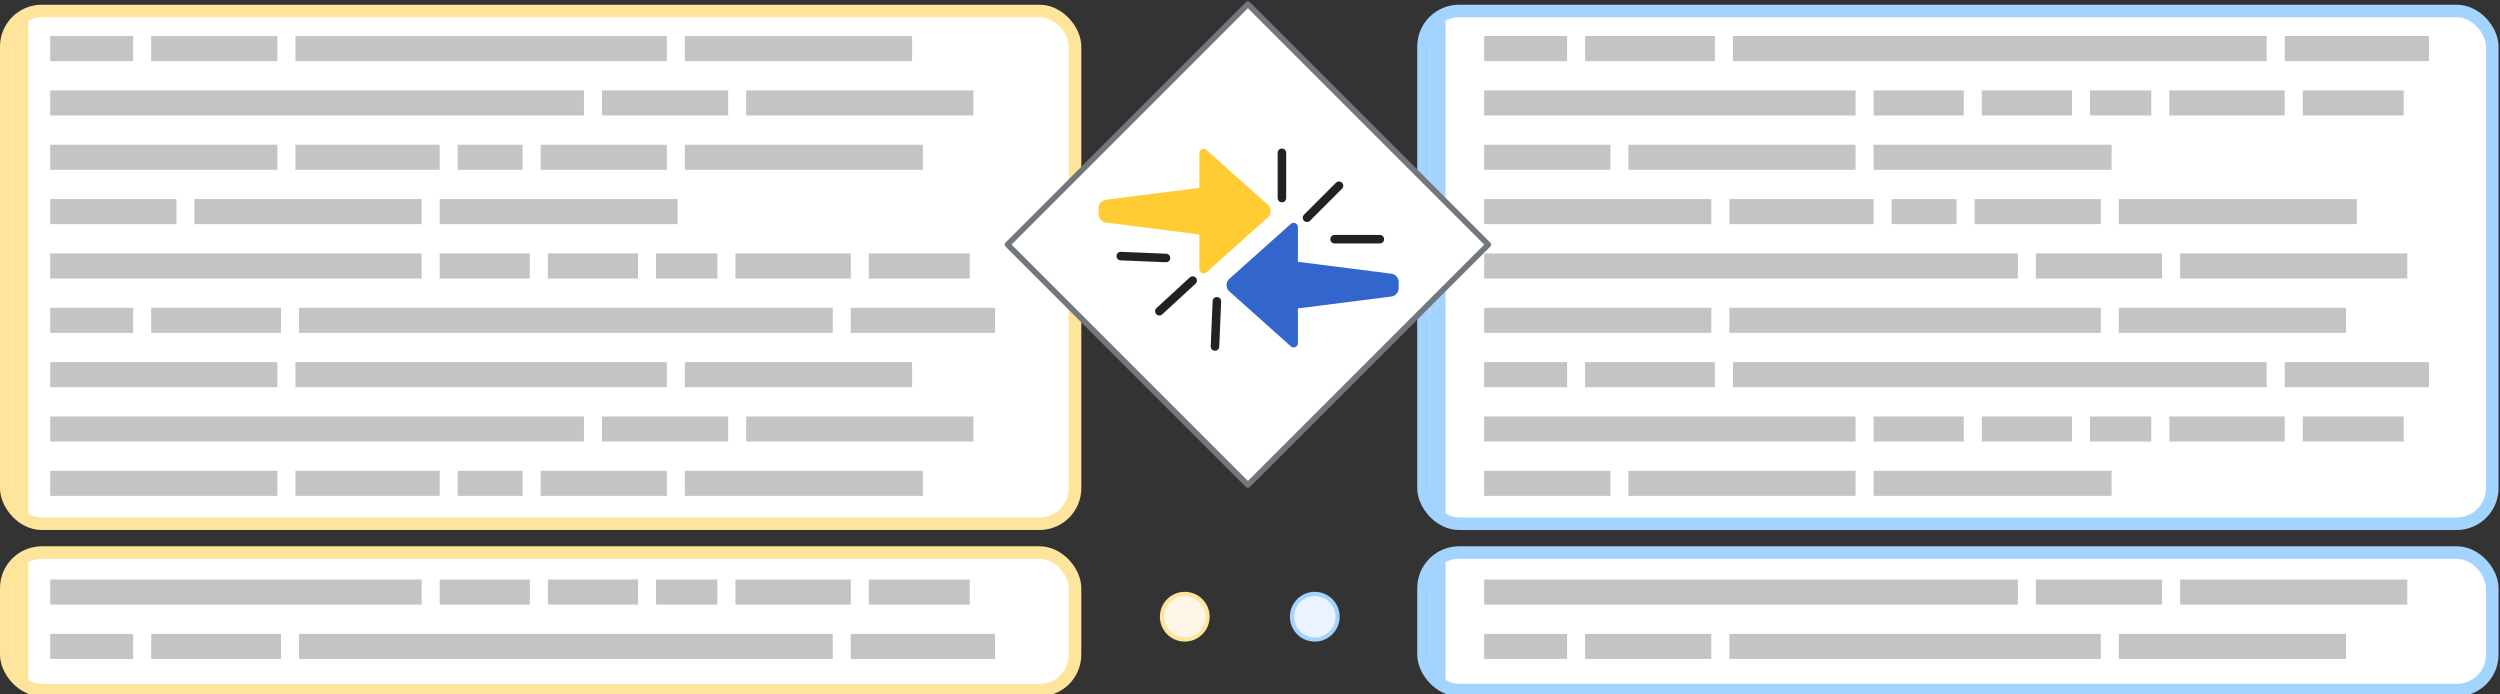
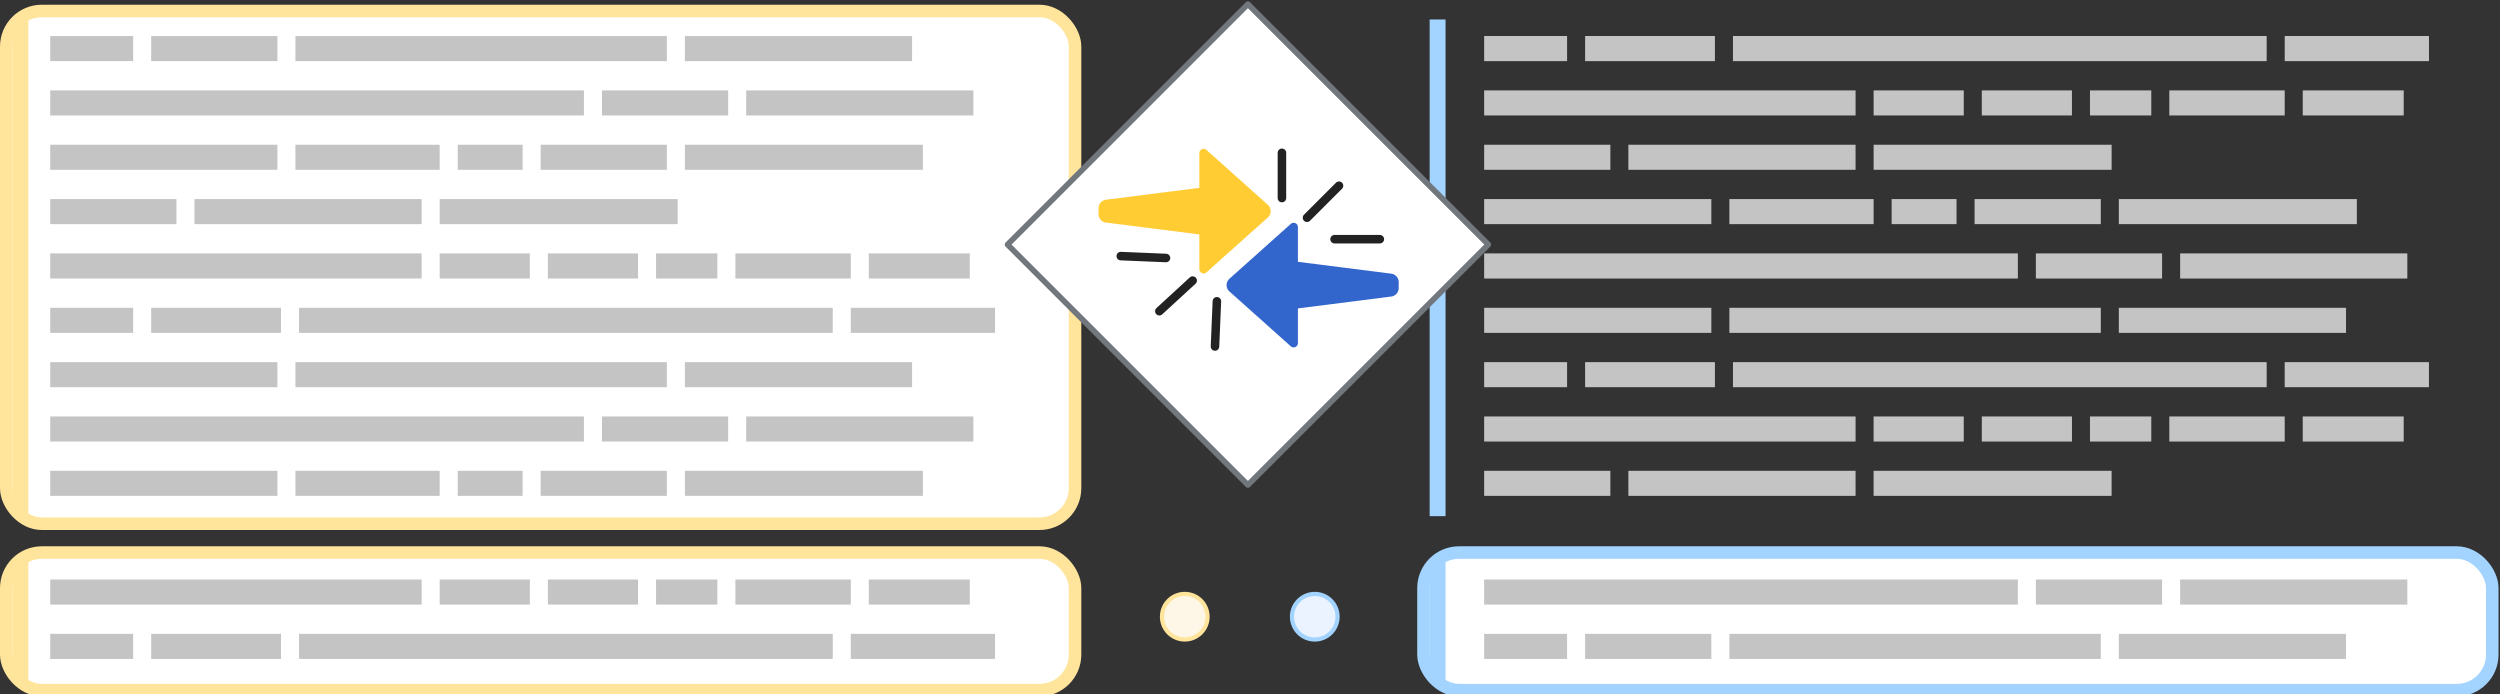
<svg xmlns="http://www.w3.org/2000/svg" width="598" height="166" fill="none" viewBox="0 0 598 166">
  <rect x="0" y="0" width="598" height="166" fill="#333333" stroke="none" />
  <circle cx="283.396" cy="147.516" r="5.451" fill="#fef6e7" stroke="#ffe49c" />
  <circle cx="314.494" cy="147.516" r="5.451" fill="#eaf3ff" stroke="#a3d3ff" />
  <rect width="255.647" height="32.91" x="340.5" y="132.172" fill="#fff" stroke="#a3d3ff" stroke-width="3" rx="8.5" />
  <path fill="#a3d3ff" d="M341.973 133.85h3.803v29.262h-3.803z" />
  <path fill="#c4c4c4" d="M355.008 151.619h19.84v6h-19.84zm151.816 0h54.343v6h-54.343zm14.664-13h54.343v6h-54.343zm-142.332 13h30.191v6h-30.191zm107.824-13h30.191v6H486.98zm-131.972 0h127.664v6H355.008zm58.656 13h88.847v6h-88.847z" />
-   <rect width="255.647" height="122.646" x="340.5" y="2.629" fill="#fff" stroke="#a3d3ff" stroke-width="3" rx="8.5" />
  <path fill="#a3d3ff" d="M341.973 4.66h3.803v118.804h-3.803z" />
  <path fill="#c4c4c4" d="M355.008 8.619h19.84v6h-19.84zm93.16 13h21.565v6h-21.565zm25.875 0h21.565v6h-21.565zm25.879 0h14.664v6h-14.664zm18.976 0h27.603v6h-27.603zm-70.73 13h56.931v6h-56.931zm4.309 13h15.527v6h-15.527zm54.347 0h56.931v6h-56.931zm-151.816 0h54.343v6h-54.343zm58.656 0h34.504v6h-34.504zm58.656 0h30.191v6H472.32zm-82.812-13h54.343v6h-54.343zm117.316 39h54.343v6h-54.343zm14.664-13h54.343v6h-54.343zm-166.48-26h30.191v6h-30.191zm0 39h54.343v6h-54.343zm131.972-13h30.191v6H486.98zm63.836-39h24.153v6h-24.153zm-171.66-13h31.053v6h-31.053zm167.348 0h34.504v6h-34.504zm-131.981 0h127.664v6H414.523zm-59.515 52h127.664v6H355.008zm0 26h19.84v6h-19.84zm93.156 13h21.565v6h-21.565zm25.883 0h21.565v6h-21.565zm25.875 0h14.664v6h-14.664zm18.976 0h27.603v6h-27.603zm-70.734 13h56.931v6h-56.931zm-58.656 0h54.343v6h-54.343zm-34.5 0h30.191v6h-30.191zm195.804-13h24.153v6h-24.153zm-171.656-13h31.053v6h-31.053zm167.344 0h34.504v6H546.5zm-131.977 0h127.664v6H414.523zm-59.515 13h88.847v6h-88.847zm0-78h88.847v6h-88.847zm58.656 52h88.847v6h-88.847z" />
  <rect width="255.647" height="32.91" x="1.5" y="132.172" fill="#fff" stroke="#ffe49c" stroke-width="3" rx="8.5" />
  <path fill="#ffe49c" d="M2.973 133.851h3.803v29.262H2.973z" />
  <path fill="#c4c4c4" d="M12.012 157.619h19.84v-6h-19.84zm93.16-13h21.565v-6h-21.565zm25.879 0h21.565v-6h-21.565zm25.875 0h14.664v-6h-14.664zm18.98 0h27.603v-6h-27.603zm31.914 0h24.153v-6H207.82zm-171.656 13h31.053v-6H36.164zm167.344 0h34.504v-6h-34.504zm-131.977 0h127.664v-6H71.531zm-59.519-13h88.847v-6H12.012z" />
  <rect width="255.647" height="122.646" x="1.5" y="2.629" fill="#fff" stroke="#ffe49c" stroke-width="3" rx="8.5" />
  <path fill="#ffe49c" d="M2.973 4.66h3.803v118.804H2.973z" />
  <path fill="#c4c4c4" d="M109.484 118.619h15.527v-6h-15.527zm54.344 0h56.931v-6h-56.931zm0-25.999h54.343v-6h-54.343zm14.664 12.999h54.343v-6h-54.343zm-166.48 13h54.343v-6H12.012zm0-25.999h54.343v-6H12.012zm131.976 12.999h30.191v-6h-30.191zm-73.32 13h34.504v-6H70.668zm58.656 0h30.191v-6h-30.191zm-117.312-13h127.664v-6H12.012zM70.668 92.62h88.847v-6H70.668zm-58.656-13h19.84v-6h-19.84zm97.472-39h15.527v-6h-15.527zm-97.472-26h19.84v-6h-19.84zm93.16 52h21.565v-6h-21.565zm25.879 0h21.565v-6h-21.565zm25.875 0h14.664v-6h-14.664zm18.98 0h27.603v-6h-27.603zm-70.734-13h56.931v-6h-56.931zm58.656-13h56.931v-6h-56.931zm-117.312 13h54.343v-6H46.516zm117.312-39h54.343v-6h-54.343zm14.664 13h54.343v-6h-54.343zm-166.48 13h54.343v-6H12.012zm0 13h30.19v-6h-30.19zm24.152-39h30.191v-6h-30.19zm107.824 13h30.191v-6h-30.191zm-73.32 13h34.504v-6H70.668zm58.656 0h30.191v-6h-30.191zm78.496 26h24.153v-6H207.82zm-171.656 13h31.053v-6H36.164zm167.344 0h34.504v-6h-34.504zm-131.977 0h127.664v-6H71.531zm-59.519-52h127.664v-6H12.012zm0 39h88.847v-6H12.012zm58.656-52h88.847v-6H70.668z" />
  <path fill="#fff" stroke="#72777d" stroke-linejoin="round" stroke-width="1.361" d="M356 58.5 298.5 1 241 58.5l57.5 57.5z" />
  <path fill="#fc3" d="M303.262 52.027a2.04 2.04 0 0 0 0-3.044l-14.677-13.119c-.658-.588-1.701-.121-1.701.761v8.307l-22.325 2.838a2.04 2.04 0 0 0-1.784 2.025v1.42c0 1.027.765 1.895 1.784 2.025l22.325 2.838v8.307c0 .882 1.043 1.349 1.701.76z" />
  <path fill="#36c" d="M294.082 66.675a2.04 2.04 0 0 0 0 3.044l14.677 13.12c.658.587 1.701.12 1.701-.762V73.77l22.324-2.838a2.04 2.04 0 0 0 1.784-2.025v-1.42a2.04 2.04 0 0 0-1.784-2.024l-22.324-2.839v-8.307c0-.882-1.043-1.349-1.701-.76z" />
  <path stroke="#222" stroke-linecap="round" stroke-width="2.041" d="m290.625 82.884.453-10.817M268.09 61.259l10.817.452m-1.591 12.731 7.969-7.328m21.352-30.564v10.826m23.418 9.839h-10.827m1.061-12.787-7.655 7.655" />
</svg>